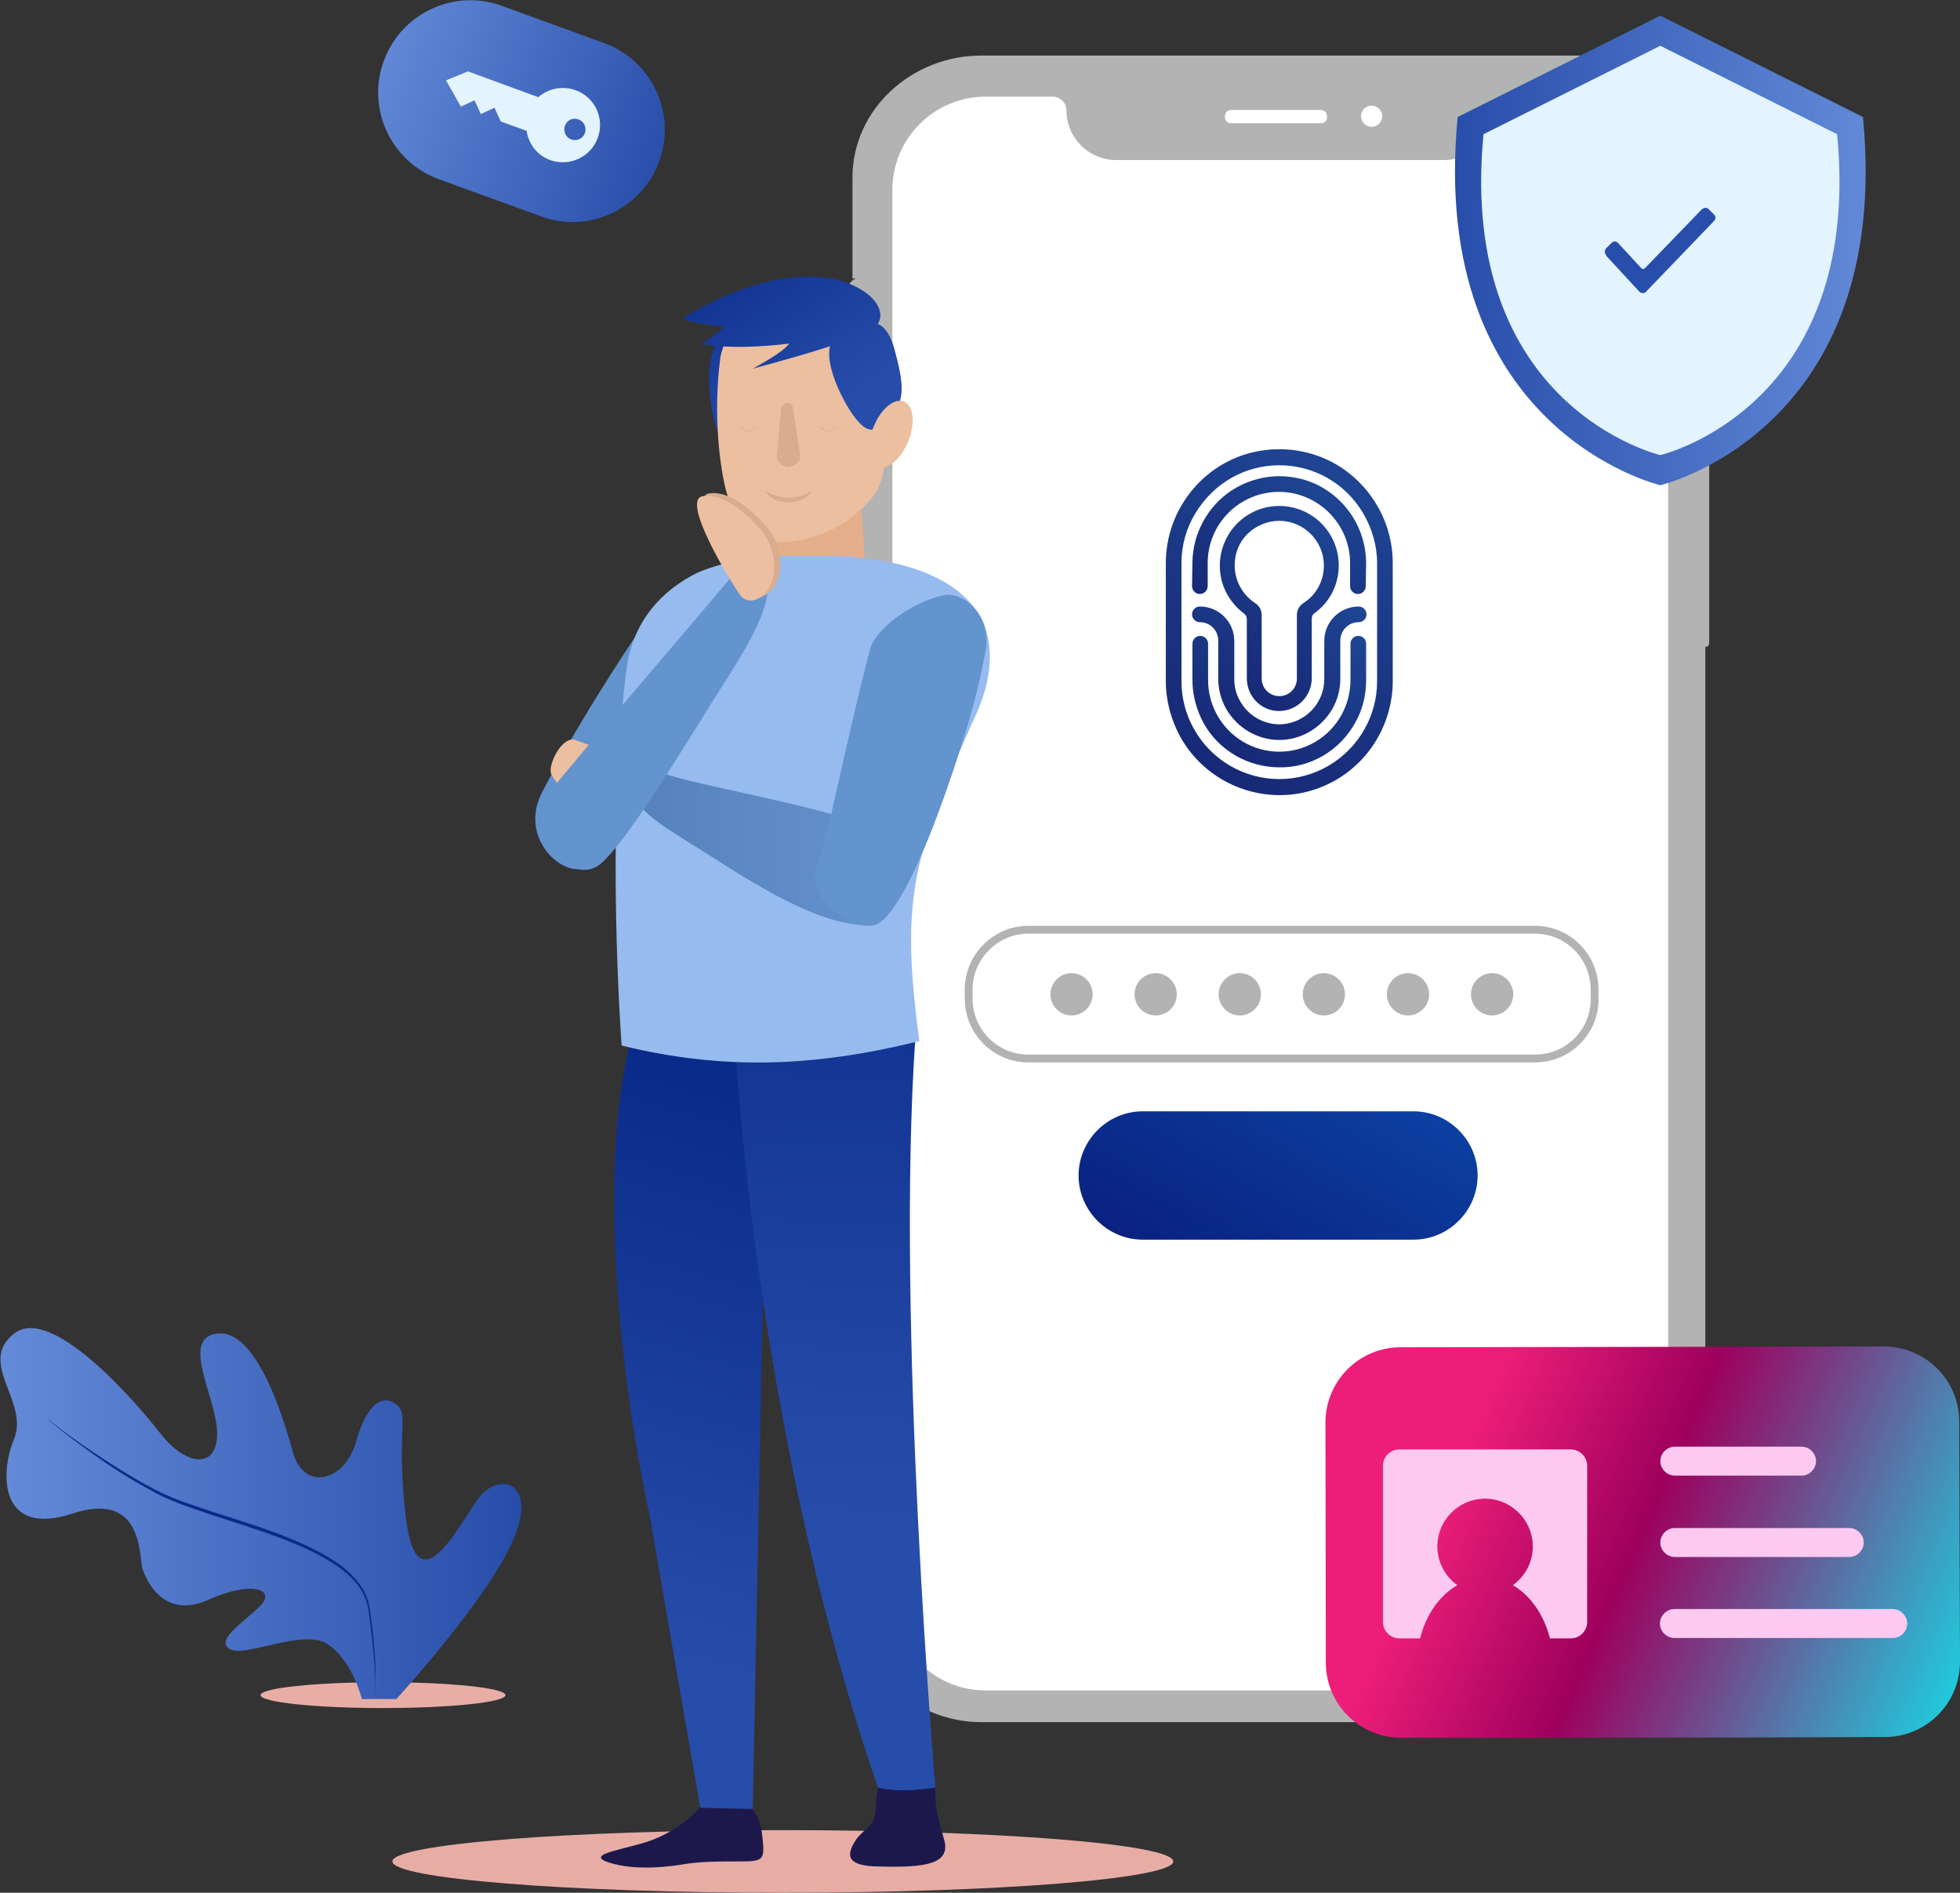
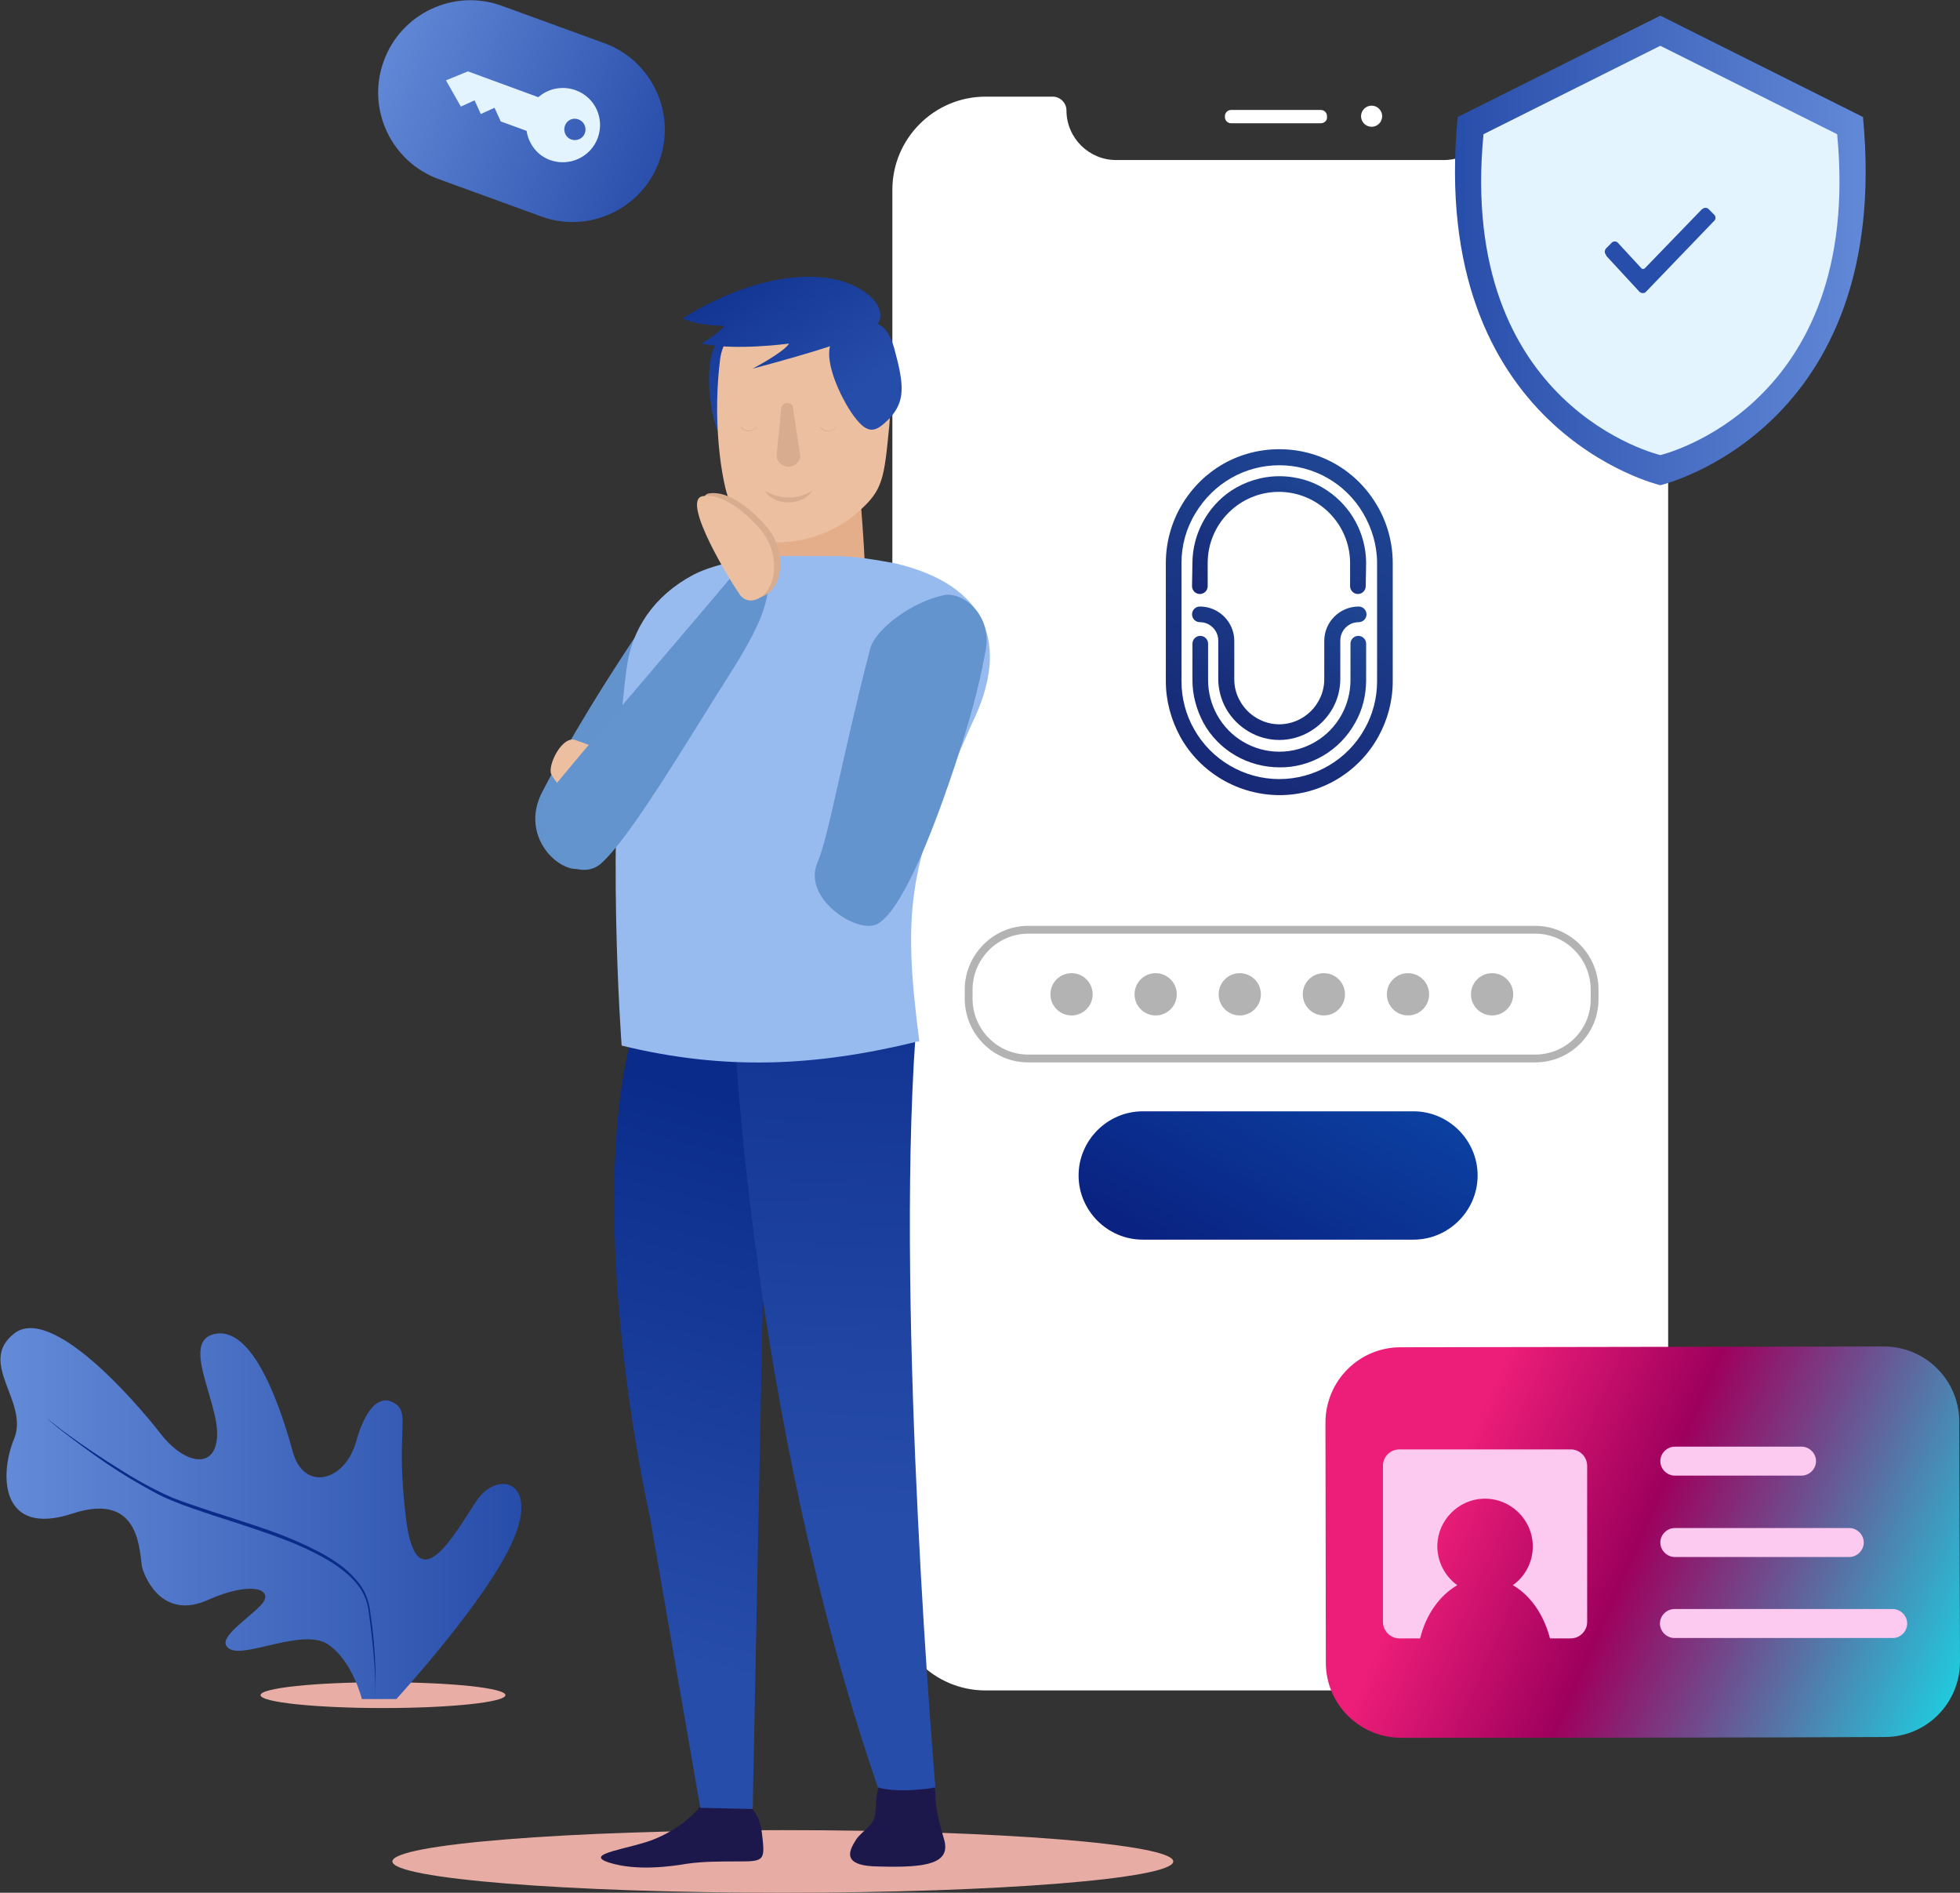
<svg xmlns="http://www.w3.org/2000/svg" version="1.1" id="Слой_1" x="0px" y="0px" viewBox="-487.9 143.7 501 483.7" enable-background="new -487.9 143.7 501 483.7" xml:space="preserve">
  <rect x="-487.9" y="143.7" width="501" height="483.7" fill="#333333" stroke="none" />
  <g>
-     <path fill="#B3B3B3" d="M-52,258.5v-69.4c0-17.6-14.7-31.2-32.3-31.2h-152.8c-17.6,0-32.9,13.6-32.9,31.2v25.8h1.1   c-0.8,0-2.1,1.2-2.1,2v13.3c0,0.8,1.3-0.3,2.1-0.3h-1.1v16h1.1c-0.8,0-2.1,1.9-2.1,2.7v29.3c0,0.8,1.3,0,2.1,0h-1.1v10h1.1   c-0.8,0-2.1,1.3-2.1,2.2v27.7c0,0.8,1.3,1.1,2.1,1.1h-1.1V552c0,17.6,15.4,31.8,32.9,31.8h152.8c17.6,0,32.3-14.3,32.3-31.8v-243   c1,0,1-0.7,1-1.5V260C-51,259.2-51,258.5-52,258.5z" />
    <path fill="#FFFFFF" d="M-150.3,175.2h-22.9c-0.9,0-1.6-0.7-1.6-1.6v-0.2c0-0.9,0.7-1.6,1.6-1.6h22.9c0.9,0,1.6,0.7,1.6,1.6v0.2   C-148.6,174.5-149.4,175.2-150.3,175.2z" />
    <circle fill="#FFFFFF" cx="-137.3" cy="173.4" r="2.7" />
    <path fill="#FFFFFF" d="M-106.1,172L-106.1,172c0-1.9,1.6-3.5,3.5-3.5h17.3c13.1,0,23.8,10.7,23.8,23.8v359.6   c0,13.1-10.7,23.8-23.8,23.8H-236c-13.1,0-23.8-10.7-23.8-23.8V192.2c0-13.1,10.7-23.8,23.8-23.8h17.2c1.9,0,3.5,1.6,3.5,3.5v0   c0,7,5.7,12.7,12.7,12.7h83.7C-111.8,184.6-106.1,179-106.1,172z" />
    <path fill="none" stroke="#B3B3B3" stroke-width="15" stroke-linecap="round" stroke-miterlimit="10" d="M-110.2,587" />
    <path fill="none" stroke="#B3B3B3" stroke-width="15" stroke-linecap="round" stroke-miterlimit="10" d="M-211.1,587" />
    <linearGradient id="SVGID_1_" gradientUnits="userSpaceOnUse" x1="-144.363" y1="414.965" x2="-178.033" y2="473.283">
      <stop offset="0" style="stop-color:#0B40A1" />
      <stop offset="1" style="stop-color:#0A2180" />
    </linearGradient>
    <path fill="url(#SVGID_1_)" d="M-126.6,460.5h-69.2c-9,0-16.4-7.4-16.4-16.4v0c0-9,7.4-16.4,16.4-16.4h69.2c9,0,16.4,7.4,16.4,16.4   v0C-110.2,453.1-117.6,460.5-126.6,460.5z" />
    <path fill="none" stroke="#B3B3B3" stroke-width="2" stroke-miterlimit="10" d="M-95.5,414.2h-129.6c-8.4,0-15.2-6.9-15.2-15.3   v-2.3c0-8.4,6.9-15.3,15.2-15.3h129.6c8.4,0,15.2,6.9,15.2,15.3v2.3C-80.2,407.4-87.1,414.2-95.5,414.2z" />
    <g>
      <circle fill="#B3B3B3" cx="-214" cy="397.8" r="5.4" />
      <circle fill="#B3B3B3" cx="-192.5" cy="397.8" r="5.4" />
      <circle fill="#B3B3B3" cx="-171" cy="397.8" r="5.4" />
      <circle fill="#B3B3B3" cx="-149.5" cy="397.8" r="5.4" />
      <circle fill="#B3B3B3" cx="-128" cy="397.8" r="5.4" />
      <circle fill="#B3B3B3" cx="-106.5" cy="397.8" r="5.4" />
    </g>
    <g>
      <g>
        <path fill="#FCCAF0" d="M-162,329.8c0.2,0.5,0.5,1.2,0,1.2c-0.5,0-2.5-0.4-2.5-0.9s0.9-1.4,1.5-1.4     C-162.4,328.7-162.3,329.2-162,329.8z" />
      </g>
    </g>
    <g>
      <g>
        <linearGradient id="SVGID_2_" gradientUnits="userSpaceOnUse" x1="-139.84" y1="266.182" x2="-181.995" y2="339.197">
          <stop offset="0" style="stop-color:#1E4593" />
          <stop offset="1" style="stop-color:#172976" />
        </linearGradient>
        <path fill="url(#SVGID_2_)" d="M-135.6,332c2.4-4.3,3.7-9.2,3.7-14.2v-30.2c0-5.2-1.4-10.4-4.1-14.9     c-5.3-8.9-14.6-14.2-24.9-14.2c-10.3,0-19.6,5.3-24.9,14.2c-2.7,4.5-4.1,9.7-4.1,14.9v30.2c0,4.9,1.3,9.8,3.7,14.2     c5.1,9.2,14.9,14.9,25.4,14.9C-150.4,346.9-140.7,341.2-135.6,332z M-135.9,317.8c0,4.3-1.1,8.5-3.2,12.2     c-4.4,7.9-12.8,12.8-21.8,12.8s-17.4-4.9-21.8-12.8c-2.1-3.7-3.2-7.9-3.2-12.2v-30.2c0-4.5,1.2-8.9,3.6-12.8     c4.6-7.6,12.6-12.2,21.4-12.2c8.8,0,16.9,4.6,21.4,12.2c2.3,3.9,3.6,8.3,3.6,12.8V317.8z" />
        <linearGradient id="SVGID_3_" gradientUnits="userSpaceOnUse" x1="-151.658" y1="299.557" x2="-172.926" y2="336.394">
          <stop offset="0" style="stop-color:#1E4593" />
          <stop offset="1" style="stop-color:#172976" />
        </linearGradient>
        <path fill="url(#SVGID_3_)" d="M-141.5,328.4c1.9-3.3,2.8-7.1,2.8-10.9v-9.3c0-1.1-0.9-2-2-2s-2,0.9-2,2v9.3     c0,3.1-0.8,6.2-2.3,8.9c-3.2,5.8-9.3,9.4-15.9,9.4s-12.7-3.6-15.9-9.4c-1.5-2.7-2.3-5.8-2.3-8.9v-9.3c0-1.1-0.9-2-2-2     c-1.1,0-2,0.9-2,2v9.3c0,3.8,1,7.5,2.8,10.9c3.9,7.1,11.4,11.4,19.5,11.4C-152.9,339.9-145.4,335.5-141.5,328.4z" />
        <linearGradient id="SVGID_4_" gradientUnits="userSpaceOnUse" x1="-149.673" y1="268.338" x2="-169.441" y2="302.577">
          <stop offset="0" style="stop-color:#1E4593" />
          <stop offset="1" style="stop-color:#172976" />
        </linearGradient>
        <path fill="url(#SVGID_4_)" d="M-138.7,287.4c-0.1-7.4-3.8-14.2-9.9-18.3c-3.5-2.4-7.8-3.7-12.3-3.7s-8.8,1.4-12.3,3.7     c-6.1,4.1-9.8,11-9.9,18.3l-0.1,6.1c0,1.1,0.9,2,2,2c1.1,0,2-0.9,2-2v-5.9c0-10.1,8.2-18.2,18.2-18.2s18.2,8.2,18.2,18.2v5.9     c0,1.1,0.9,2,2,2c1.1,0,2-0.9,2-2L-138.7,287.4z" />
        <linearGradient id="SVGID_5_" gradientUnits="userSpaceOnUse" x1="-153.023" y1="291.201" x2="-174.035" y2="327.595">
          <stop offset="0" style="stop-color:#1E4593" />
          <stop offset="1" style="stop-color:#172976" />
        </linearGradient>
        <path fill="url(#SVGID_5_)" d="M-176.5,317.2c0,2.6,0.7,5.3,2,7.6c2.8,4.9,8,8,13.6,8c5.6,0,10.8-3.1,13.6-8c1.3-2.3,2-4.9,2-7.6     v-9.8c0-2.6,2.1-4.7,4.7-4.7c1.1,0,2-0.9,2-2s-0.9-2-2-2c-4.8,0-8.8,3.9-8.8,8.8v9.8c0,1.9-0.5,3.9-1.5,5.6     c-2,3.6-5.9,5.9-10,5.9s-8-2.3-10-5.9c-1-1.7-1.5-3.6-1.5-5.6v-9.8c0-4.8-3.9-8.8-8.8-8.8c-1.1,0-2,0.9-2,2s0.9,2,2,2     c2.6,0,4.7,2.1,4.7,4.7V317.2z" />
      </g>
      <linearGradient id="SVGID_6_" gradientUnits="userSpaceOnUse" x1="-150.069" y1="276.903" x2="-174.331" y2="318.926">
        <stop offset="0" style="stop-color:#1E4593" />
        <stop offset="1" style="stop-color:#172976" />
      </linearGradient>
-       <path fill="url(#SVGID_6_)" d="M-161,325.4c-4.6,0-8.2-3.8-8.2-8.4v-15.1c0-0.6-0.3-1.1-0.7-1.4c-3.9-2.9-6.2-7.4-6.2-12.2    c0-4.1,1.6-7.9,4.4-10.8c2.9-2.9,6.7-4.5,10.8-4.5h0c8.4,0,15.2,6.8,15.2,15.2c0,4.9-2.3,9.4-6.2,12.2c-0.5,0.3-0.7,0.9-0.7,1.4    v15.2C-152.6,321.7-156.4,325.4-161,325.4z M-160.9,276.8c-3,0-5.9,1.2-8.1,3.3c-2.2,2.2-3.3,5-3.3,8.1c0,3.9,2,7.5,5.2,9.6    c1.1,0.7,1.7,1.8,1.7,3.1v16.2c0,2.5,2,4.5,4.5,4.5s4.5-2,4.5-4.5v-16.2c0-1.3,0.6-2.4,1.7-3.1c3.3-2.1,5.2-5.7,5.2-9.6    C-149.5,281.9-154.7,276.8-160.9,276.8z" />
    </g>
  </g>
  <path fill="#E7ADA5" d="M-287.8,627.4c55.1,0,99.8-3.6,99.8-8c0-4.4-44.7-8-99.8-8c-55.1,0-99.8,3.6-99.8,8  C-387.6,623.8-342.9,627.4-287.8,627.4z" />
  <path fill="#1D184C" d="M-263.2,599.9c-1,3.5-0.6,4.8-1,7.4c-0.3,2.9-3.2,4.2-4.8,6.4c-1.6,2.6-4.5,7,6.1,7  c11.5,0.3,18.2-0.6,16.3-7c-1.9-6.4-2.2-9.3-2.2-11.2c0-2.2-1.6-20.5-2.9-21.7C-252.9,579.4-261.6,593.5-263.2,599.9z" />
  <path fill="#1D184C" d="M-308.9,605.3c-1,1.6-5.4,5.8-11.5,8.3c-6.1,2.6-18.9,3.8-11.8,6.1c7,2.2,15.7,1,19.8,0.3  c4.2-0.6,8.3-0.6,13.4-0.6c6.7,0,6.7-0.3,5.8-7.7C-294.5,601.8-305.7,599.9-308.9,605.3z" />
  <linearGradient id="SVGID_7_" gradientUnits="userSpaceOnUse" x1="-326.919" y1="276.297" x2="-288.88" y2="414.428" gradientTransform="matrix(1 0 0 -1 0 841.67)">
    <stop offset="0" style="stop-color:#274DAA" />
    <stop offset="1" style="stop-color:#0A2B8A" />
  </linearGradient>
  <path fill="url(#SVGID_7_)" d="M-321.7,531.8l12.8,73.9l13.4,0.3l3.5-176.2c0.3-12.5-5.8-24.3-16-31.7l-13.4-2.6  C-335.1,420.8-332.9,479-321.7,531.8z" />
  <linearGradient id="SVGID_8_" gradientUnits="userSpaceOnUse" x1="-275.75" y1="308.977" x2="-268.353" y2="487.281" gradientTransform="matrix(1 0 0 -1 0 841.67)">
    <stop offset="0" style="stop-color:#274DAA" />
    <stop offset="1" style="stop-color:#0A2B8A" />
  </linearGradient>
  <path fill="url(#SVGID_8_)" d="M-300.3,405.1c0,0,4.2,100.4,36.8,195.4c5.8,1.6,14.7,0,14.7,0s-10.2-119.3-5.1-191.9  C-251.3,381.5-300.3,405.1-300.3,405.1z" />
  <path fill="#6293CD" d="M-338.3,365.2c4.5-2.6,13.4-9.9,30.1-32.6c10.2-13.8,13.4-20.5,16-25.3c4.5-8.3,0.3-15.7-5.8-17  c-7.7-1.9-16.3-0.6-24.9,12.2c-15.7,23.3-23,37.1-26.2,43.2C-355.9,358.1-343.4,368.4-338.3,365.2z" />
  <linearGradient id="SVGID_9_" gradientUnits="userSpaceOnUse" x1="-288.508" y1="585.187" x2="-319.691" y2="633.961" gradientTransform="matrix(1 0 0 -1 0 841.67)">
    <stop offset="0" style="stop-color:#274DAA" />
    <stop offset="1" style="stop-color:#0A2B8A" />
  </linearGradient>
  <path fill="url(#SVGID_9_)" d="M-296.7,255.1c-4.8,2.2-7,2.2-8.6-3.8c-1.3-4.5-3.5-20.8,3.8-22.1c7.4-1,13.1-1.3,12.5,8.6  C-289.7,248.1-291,252.6-296.7,255.1z" />
  <path fill="#E5AE8B" d="M-268.6,263.8c0,0.6,1.6,16.3,1.9,28.1c0,5.8-5.8,11.5-11.5,11.5h-0.3c-5.8,0-12.5-5.1-12.2-10.9  c1-10.6,0.3-21.1,0.3-21.1L-268.6,263.8z" />
  <path fill="#97BBEF" d="M-239.5,328.7c-16,35.8-17.9,46.4-13.4,81.2h-0.6c-26.2,6.4-49.3,7.4-75.5,1c0,0-4.2-55.3,1.3-96.6  c1.3-9.6,6.7-18.2,17-23.7c6.1-3.2,17-4.8,21.4-4.8h14.7c5.1,0,10.9,1,15.7,1.9C-236,293.2-229.3,307.9-239.5,328.7z" />
  <path fill="#ECBFA0" d="M-326.2,338.3c-4.2-1.6-10.9-4.2-14.4-5.4c-3.5-1.6-7.4,6.4-6.4,8.6c1.6,3.5,9.9,11.2,14.4,8.6  c4.5-2.2,7.7,1,10.9-2.2C-318.8,345-319.1,340.9-326.2,338.3z" />
  <linearGradient id="SVGID_10_" gradientUnits="userSpaceOnUse" x1="-327.03" y1="481.65" x2="-258.935" y2="481.65" gradientTransform="matrix(1 0 0 -1 0 841.67)">
    <stop offset="0" style="stop-color:#5681BC" />
    <stop offset="1" style="stop-color:#6593CD" />
  </linearGradient>
-   <path fill="url(#SVGID_10_)" d="M-326.2,346.6c2.9,5.8,8,8.3,21.1,16.6c18.9,12.2,29.4,16.6,38.7,17c9.6,0.3,10.9-19.2-0.3-25.3  c-9.6-5.1-48-11.2-53.7-14.4C-324.6,338.3-328.7,341.8-326.2,346.6z" />
  <path fill="#6394CE" d="M-291.3,291.3c-0.3,6.7-1.9,11.8-10.2,24.9c-11.2,17.6-25.3,41.6-32.9,48.3c-7.4,6.1-21.1-7.7-13.4-17.9  c6.7-8.6,45.4-53.4,49.3-58.5C-296.1,284.6-291,285.8-291.3,291.3z" />
  <path fill="#ECBFA0" d="M-260.6,252.6c-1.3,13.4-1.6,16.3-7.7,21.7c-5.8,5.4-14.1,8-20.5,8c-6.7,0-11.8-7.4-13.4-12.8  c-1.6-5.8-3.5-19.5-1.6-34.2c1-7.4,10.2-16.3,19.5-16.3C-274.7,219-257.4,220-260.6,252.6z" />
  <linearGradient id="SVGID_11_" gradientUnits="userSpaceOnUse" x1="-264.269" y1="600.683" x2="-295.451" y2="649.455" gradientTransform="matrix(1 0 0 -1 0 841.67)">
    <stop offset="0" style="stop-color:#274DAA" />
    <stop offset="1" style="stop-color:#0A2B8A" />
  </linearGradient>
  <path fill="url(#SVGID_11_)" d="M-260.6,250.7c-3.5,3.5-5.4,4.2-9-0.6c-2.9-3.8-10.2-17.6-3.8-21.1c6.4-3.5,11.5-5.4,14.1,3.8  C-256.8,242-256.4,246.2-260.6,250.7z" />
-   <path fill="#ECBFA0" d="M-256.8,246.3c-2.5-1-6,1.9-7.8,6.5c-1.9,4.6-1.4,9.1,1.1,10.1c2.5,1,6-1.9,7.8-6.5  C-253.9,251.8-254.4,247.3-256.8,246.3z" />
  <path fill="#D8AD8F" d="M-297.1,295.1c-1.9-2.6-15.4-24.3-9.6-25.3c6.1-1,13.1,6.4,15.4,9.3c3.8,5.1,3.5,11.8,1,15  C-292.3,296.4-295.5,297.7-297.1,295.1z" />
  <path fill="#ECBFA0" d="M-298.7,295.8c-1.9-2.6-15.4-24.3-9.6-25.3c6.1-1,13.1,6.4,15.4,9.3c3.8,5.1,3.5,11.8,1,15  C-293.5,297-296.7,298.3-298.7,295.8z" />
  <path fill="#6394CE" d="M-263.8,379.9c4.5-2.2,11.2-14.1,20.1-40.9c5.4-16.3,6.7-23.7,7.7-28.8c1.9-9.3-5.8-15.4-10.6-14.4  c-8,1.6-17.6,8.6-18.9,13.8c-7,26.9-10.6,48-13.4,54.4C-283,373.2-268.9,382.4-263.8,379.9z" />
  <linearGradient id="SVGID_12_" gradientUnits="userSpaceOnUse" x1="-273.464" y1="594.805" x2="-304.647" y2="643.579" gradientTransform="matrix(1 0 0 -1 0 841.67)">
    <stop offset="0" style="stop-color:#274DAA" />
    <stop offset="1" style="stop-color:#0A2B8A" />
  </linearGradient>
  <path fill="url(#SVGID_12_)" d="M-265.1,228c-4.5,2.9-24.3,8.3-30.4,9.9c0,0,8-4.2,9.3-6.4c0,0-13.8,1.9-22.4,0c0,0,4.5-2.6,5.8-4.5  c0,0-6.4,0-10.6-1.9c0,0,21.7-14.7,40.6-9.6C-262.8,218.7-260.6,225.1-265.1,228z" />
  <path fill="#D8AD8F" d="M-283.4,259.8c0.3,1.7-1.2,3.2-3.3,3.2c-1.5-0.3-2.7-1.4-2.7-2.9l1.2-11.9c0-0.6,0.3-0.9,0.6-1.2  s0.9-0.3,1.2-0.3c0.6,0,1.2,0.6,1.2,1.2L-283.4,259.8z" />
  <path fill="#D8AD8F" d="M-298.6,252.9c0.3,0.4,0.8,0.9,1.6,1c0.7,0.1,1.6-0.1,2.6-1l-0.1-0.1c-1,0.9-1.8,1.1-2.5,0.9  c-0.7-0.1-1.2-0.6-1.4-0.9L-298.6,252.9z" />
  <path fill="#D8AD8F" d="M-278.3,252.9c0.3,0.4,0.8,0.9,1.6,1c0.7,0.1,1.6-0.1,2.6-1l-0.1-0.1c-1,0.9-1.8,1.1-2.5,0.9  c-0.7-0.1-1.2-0.6-1.4-0.9L-278.3,252.9z" />
  <path fill="#D8AD8F" d="M-280.3,269.1c-4.9,3.2-10.1,1.3-12.1,0c0.7,1.3,2.8,3,6.1,3C-283.1,272.1-281,270.4-280.3,269.1z" />
  <ellipse fill="#E8AEA6" cx="-390" cy="576.9" rx="31.3" ry="3.3" />
  <g>
    <linearGradient id="SVGID_13_" gradientUnits="userSpaceOnUse" x1="-487.888" y1="530.346" x2="-354.602" y2="530.346">
      <stop offset="0" style="stop-color:#648BD8" />
      <stop offset="1" style="stop-color:#274DAA" />
    </linearGradient>
    <path fill="url(#SVGID_13_)" d="M-386.5,577.8c0,0,23.3-25.4,29.8-40.6c6.6-15.2-4.2-17.9-9.5-9.8c-5.4,8.1-15.2,26.3-17.9,4.5   c-2.7-21.8,0.9-26.6-2.4-29.2c-3.3-2.7-7.5-0.9-10.4,9.5c-3,10.4-13.4,12.5-16.1,2.7c-2.7-9.8-9.5-31.6-19.4-30.4   c-9.8,1.2,0.3,17,0,26c-0.3,9-8.4,7.5-14.6-0.6c-6.3-8.1-27.8-32.9-37.3-25.4c-9.5,7.5,3.9,17.4,0,26.9   c-3.9,9.5-3.3,25.1,14.9,19.1c18.2-6,17,11,17.9,14c0.9,3,5.4,13.1,16.7,8.1c11.3-5.1,17.6-2.7,13.4,1.5c-4.2,4.2-11.6,8.7-7.8,11   c3.9,2.4,18.8-5.4,25.1-1.2c6.3,4.2,8.7,14,8.7,14H-386.5z" />
    <g>
      <path fill="#0A2B8A" d="M-476,506.1c0,0,1.5,1.2,4.1,3.2c2.7,2,6.5,4.7,11.3,7.8c2.4,1.5,5,3.2,7.8,4.8c2.8,1.6,5.8,3.2,9.1,4.6    c3.3,1.3,6.8,2.4,10.3,3.6c3.5,1.1,7.2,2.3,10.8,3.5c3.6,1.2,7.2,2.5,10.6,4c3.4,1.5,6.7,3.1,9.7,5.1c1.5,1,2.9,2.1,4.1,3.3    c1.2,1.2,2.3,2.5,3.2,4c0.8,1.5,1.3,3,1.6,4.6c0.2,1.5,0.4,3,0.6,4.4c0.7,5.7,0.9,10.4,0.9,13.7c0,3.3-0.2,5.2-0.2,5.2    s0.2-1.9,0.1-5.2c-0.1-3.3-0.5-8-1.2-13.7c-0.2-1.4-0.4-2.9-0.6-4.4c-0.3-1.5-0.8-2.9-1.6-4.3c-0.8-1.4-1.9-2.6-3.1-3.8    c-1.2-1.1-2.6-2.2-4.1-3.2c-3-1.9-6.2-3.5-9.7-5c-3.4-1.4-7-2.7-10.6-3.9c-3.6-1.2-7.2-2.4-10.7-3.5c-3.5-1.2-7-2.3-10.3-3.7    c-3.3-1.3-6.3-3.1-9.1-4.7c-2.8-1.6-5.4-3.3-7.8-4.9c-4.7-3.2-8.5-6.1-11.1-8.1C-474.6,507.4-476,506.1-476,506.1z" />
    </g>
  </g>
  <g>
    <linearGradient id="SVGID_14_" gradientUnits="userSpaceOnUse" x1="-440.802" y1="314.267" x2="-365.802" y2="314.267" gradientTransform="matrix(0.94 0.342 -0.342 0.94 131.864 14.72)">
      <stop offset="0" style="stop-color:#6188D6" />
      <stop offset="1" style="stop-color:#2A4FAC" />
    </linearGradient>
    <path fill="url(#SVGID_14_)" d="M-349.6,199c12.2,4.5,25.8-1.9,30.2-14.1c4.5-12.2-1.9-25.8-14.1-30.2l-26.1-9.5   c-12.2-4.5-25.8,1.9-30.2,14.1c-4.5,12.2,1.9,25.8,14.1,30.2L-349.6,199z" />
    <g transform="translate(0,-952.362)">
      <path fill="#E3F4FF" d="M-335.1,1131.3c-1.8,4.9-7.2,7.4-12.1,5.7c-3.4-1.2-5.6-4.2-6.1-7.5l-6.6-2.4l-1.6-3.5l-3.5,1.6l-1.6-3.5    l-3.5,1.6l-3.8-6.7l5.6-2.3l18,6.6c2.5-2.2,6.1-3,9.5-1.8C-335.8,1120.9-333.3,1126.3-335.1,1131.3z M-343.5,1128.2    c-0.5,1.4,0.2,3,1.6,3.5c1.4,0.5,3-0.2,3.5-1.6c0.5-1.4-0.2-3-1.6-3.5C-341.5,1126-343,1126.8-343.5,1128.2z" />
    </g>
  </g>
  <g>
    <g>
      <linearGradient id="SVGID_15_" gradientUnits="userSpaceOnUse" x1="-116.053" y1="207.689" x2="-11.005" y2="207.689">
        <stop offset="0" style="stop-color:#284EAB" />
        <stop offset="1" style="stop-color:#6289D7" />
      </linearGradient>
      <path fill="url(#SVGID_15_)" d="M-11.7,173.6l-51.8-25.9l-51.8,25.9c-7.7,80.2,51.8,94.1,51.8,94.1S-4,253.8-11.7,173.6z" />
      <path fill="#E3F4FF" d="M-18.3,178l-45.2-22.6l-45.2,22.6c-6.7,69.9,45.2,82,45.2,82S-11.6,247.9-18.3,178z" />
    </g>
    <linearGradient id="SVGID_16_" gradientUnits="userSpaceOnUse" x1="-77.76" y1="207.689" x2="-49.297" y2="207.689">
      <stop offset="0" style="stop-color:#284EAB" />
      <stop offset="1" style="stop-color:#284EAB" />
    </linearGradient>
    <path fill="url(#SVGID_16_)" d="M-77.4,208.8c-0.2-0.2-0.3-0.5-0.3-0.8c0-0.2,0.1-0.5,0.3-0.8l1.5-1.5c0.4-0.4,1.1-0.4,1.5,0   l0.1,0.1l6,6.5c0.2,0.2,0.5,0.2,0.8,0l14.7-15.2h0.1l0,0c0.4-0.4,1.1-0.4,1.5,0l1.5,1.5c0.4,0.4,0.4,1.1,0,1.5l0,0l-17.5,18.2   c-0.2,0.2-0.4,0.3-0.8,0.3s-0.5-0.1-0.8-0.3l-8.5-9.2L-77.4,208.8L-77.4,208.8z" />
  </g>
  <g>
    <linearGradient id="SVGID_17_" gradientUnits="userSpaceOnUse" x1="112.298" y1="496.793" x2="-50.666" y2="478.969" gradientTransform="matrix(0.954 0.3 -0.3 0.954 76.726 75.36)">
      <stop offset="0" style="stop-color:#00FFFF" />
      <stop offset="0.693" style="stop-color:#9E005D" />
      <stop offset="1" style="stop-color:#ED1E79" />
    </linearGradient>
    <path fill="url(#SVGID_17_)" d="M-33.7,587.7l27.6-0.1c10.6,0,19.2-8.6,19.2-19.3L12.9,507c0-10.6-8.6-19.2-19.3-19.2l-123.5,0.2   c-10.6,0-19.2,8.6-19.2,19.3l0.1,61.3c0,10.6,8.6,19.2,19.3,19.2l33.4,0L-33.7,587.7z" />
    <g>
      <path fill="#FCCAF0" d="M-27.4,520.8h-32.4c-2,0-3.7-1.7-3.7-3.7l0,0c0-2,1.7-3.7,3.7-3.7h32.4c2,0,3.7,1.7,3.7,3.7l0,0    C-23.7,519.1-25.4,520.8-27.4,520.8z" />
      <path fill="#FCCAF0" d="M-15.2,541.6h-44.6c-2,0-3.7-1.7-3.7-3.7v0c0-2,1.7-3.7,3.7-3.7h44.6c2,0,3.7,1.7,3.7,3.7v0    C-11.5,539.9-13.2,541.6-15.2,541.6z" />
      <path fill="#FCCAF0" d="M-4.1,562.3h-55.8c-2,0-3.7-1.7-3.7-3.7v0c0-2,1.7-3.7,3.7-3.7h55.8c2,0,3.7,1.7,3.7,3.7v0    C-0.4,560.7-2.1,562.3-4.1,562.3z" />
    </g>
    <path fill="#FCCAF0" d="M-134.4,518.3v39.9c0,2.3,1.9,4.2,4.2,4.2h5.3c1.5-6.1,5-11,9.5-13.6c-3.2-2.3-5.2-6.1-5.1-10.3   c0.2-6.3,5.3-11.5,11.6-11.8c7-0.3,12.8,5.3,12.8,12.2c0,4.1-2,7.7-5.1,9.9c4.5,2.6,7.9,7.5,9.5,13.6h5.3c2.3,0,4.2-1.9,4.2-4.2   v-39.9c0-2.3-1.9-4.2-4.2-4.2h-43.7C-132.6,514.1-134.4,516-134.4,518.3z" />
  </g>
</svg>